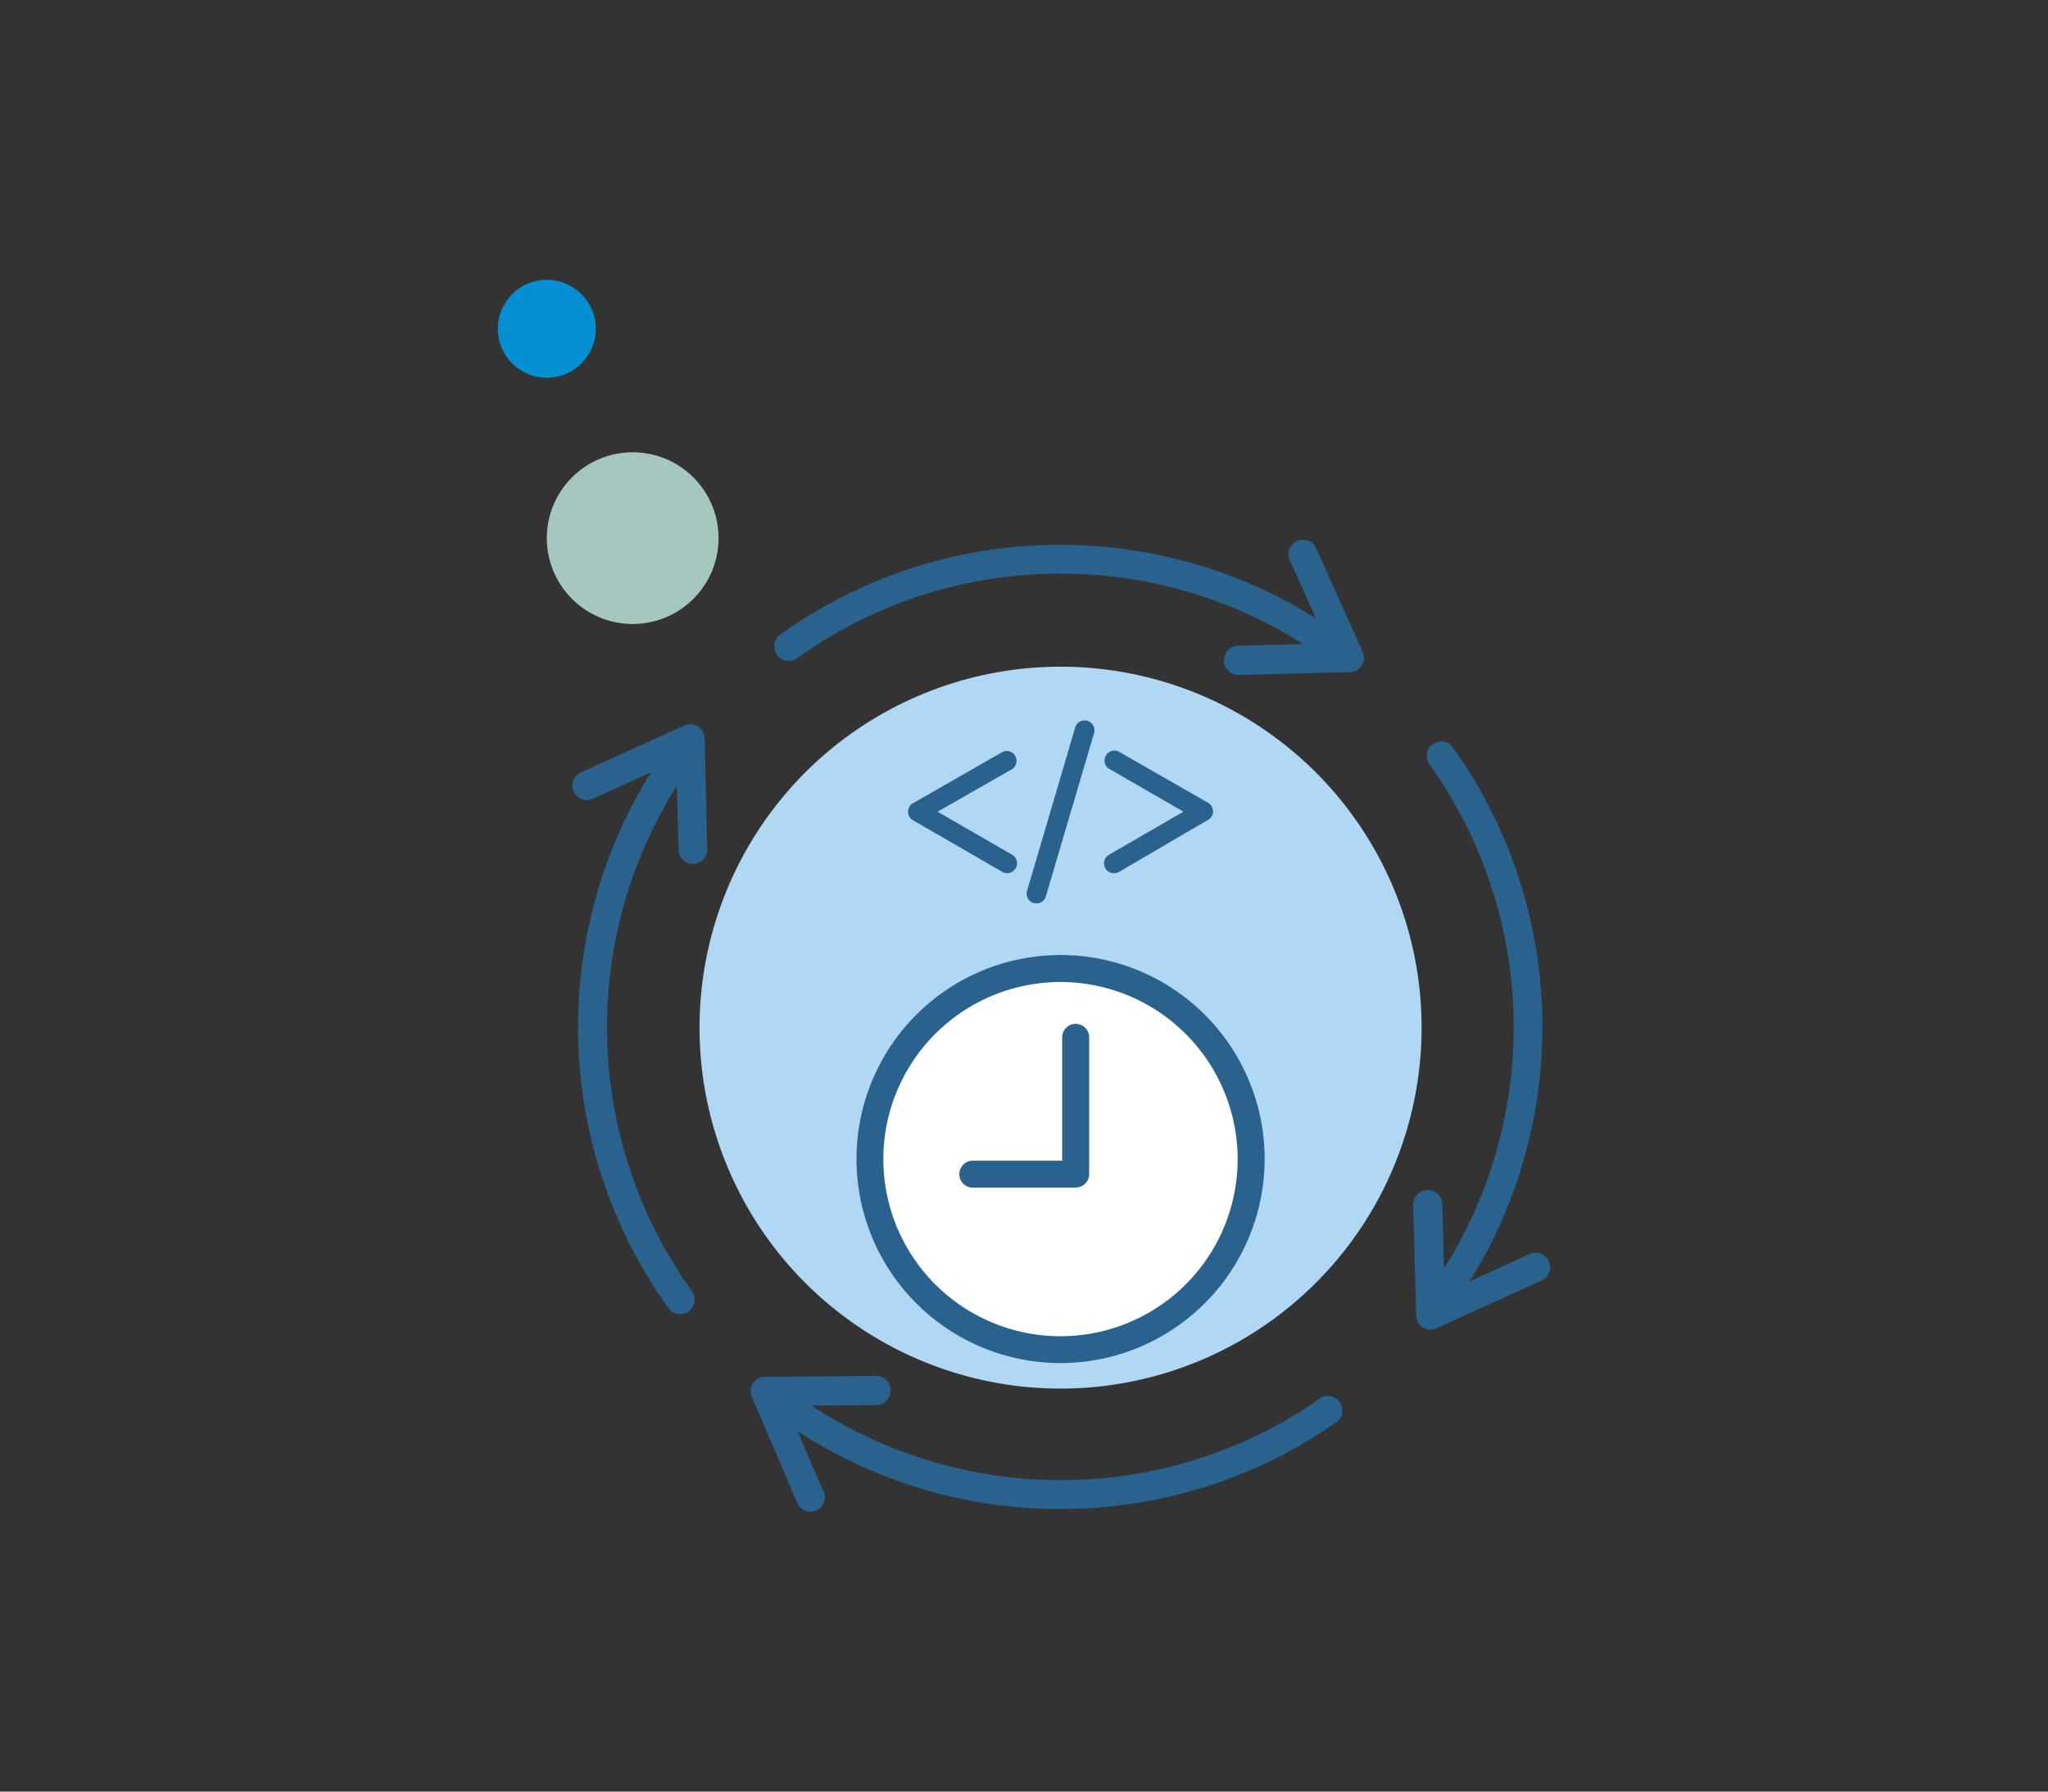
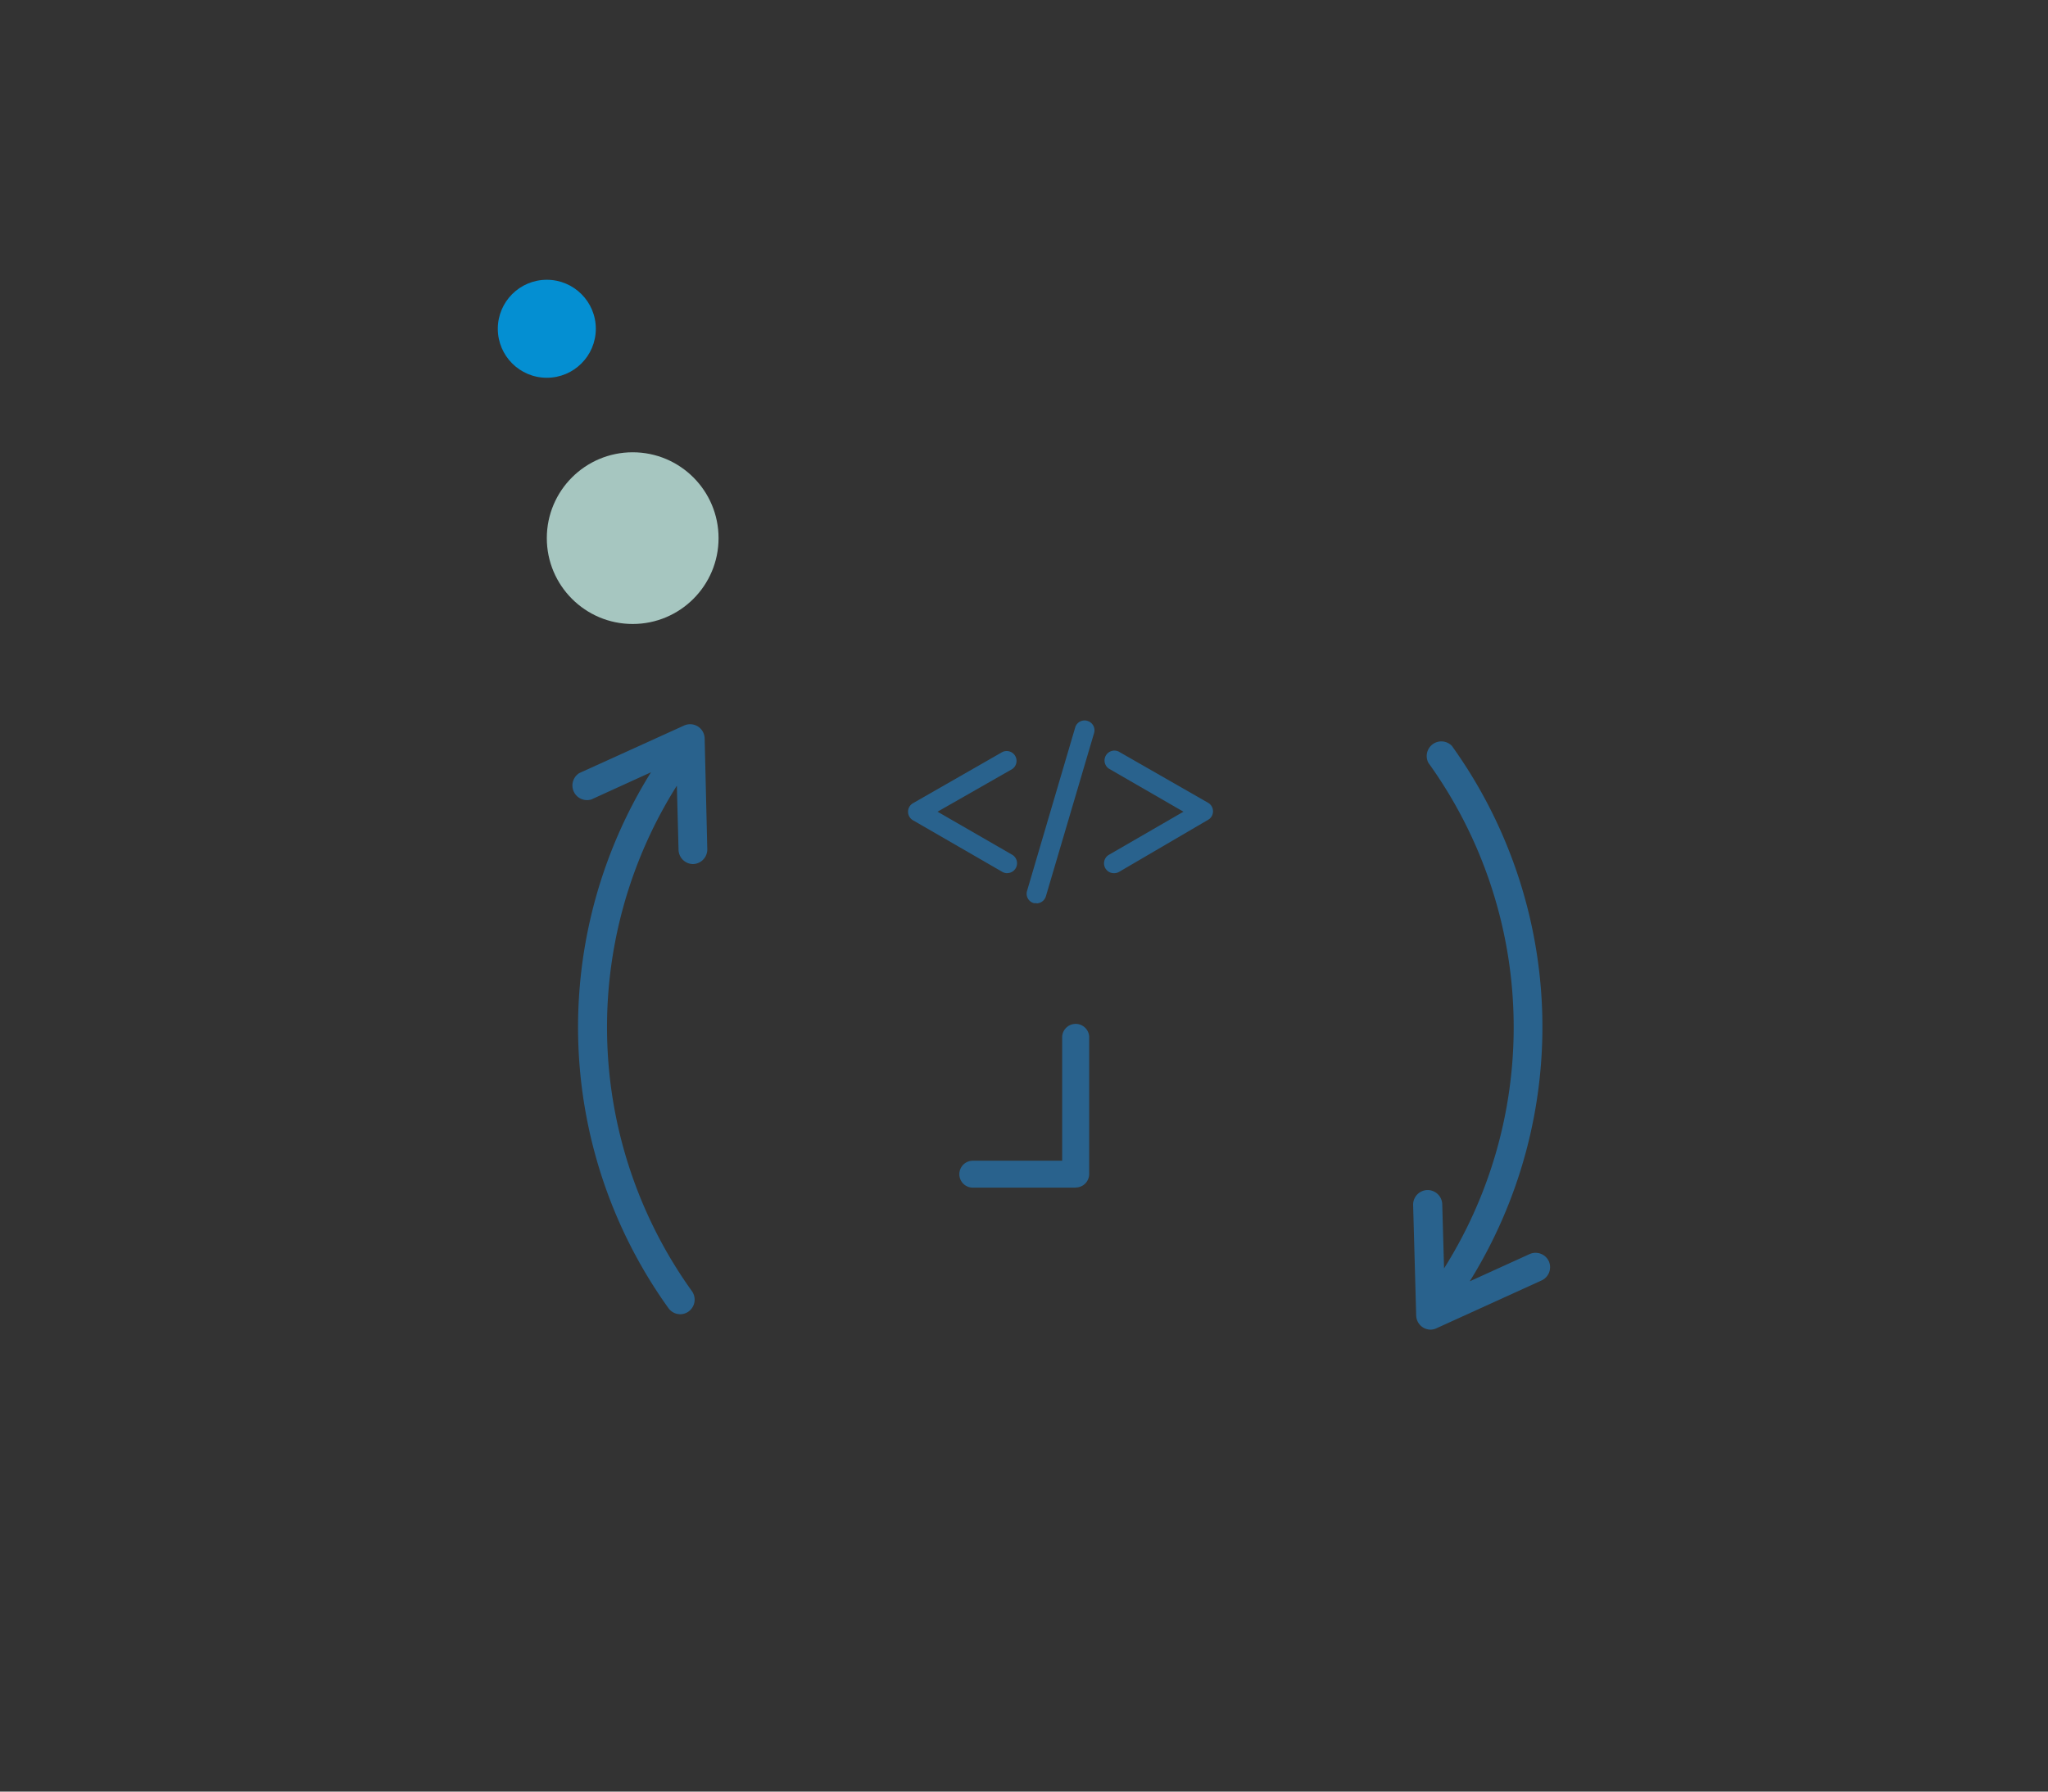
<svg xmlns="http://www.w3.org/2000/svg" id="Layer_14" data-name="Layer 14" viewBox="0 0 280 245">
  <rect x="0" y="0" width="280" height="245" fill="#333333" stroke="none" />
  <defs>
    <style>.cls-1{fill:#b0d8f4;}.cls-2{fill:#fff;}.cls-3{fill:#29628d;}.cls-4{fill:#a6c6c0;}.cls-5{fill:#048fd2;}</style>
  </defs>
  <title>בדיקות פתרונות_V02</title>
-   <path class="cls-1" d="M194.36,140.52A49.36,49.36,0,1,1,145,91.17,49.36,49.36,0,0,1,194.36,140.52Z" />
-   <path class="cls-2" d="M171.06,158.5A26.06,26.06,0,1,1,145,132.44,26.06,26.06,0,0,1,171.06,158.5Z" />
-   <path class="cls-3" d="M145,186.4a27.9,27.9,0,1,1,27.9-27.9A27.93,27.93,0,0,1,145,186.4Zm0-52.11a24.22,24.22,0,1,0,24.21,24.21A24.24,24.24,0,0,0,145,134.29Z" />
  <path class="cls-3" d="M147.08,162.41H133a1.84,1.84,0,0,1,0-3.68h12.22v-17a1.85,1.85,0,0,1,3.69,0v18.82a1.84,1.84,0,0,1-1.84,1.84Z" />
  <path class="cls-3" d="M137.71,119.41a1.35,1.35,0,0,1-.67-.18l-12.22-7.06a1.33,1.33,0,0,1-.67-1.16,1.34,1.34,0,0,1,.67-1.17l12.22-7a1.35,1.35,0,0,1,1.35,2.33L128.18,111l10.21,5.89a1.35,1.35,0,0,1-.68,2.51Z" />
  <path class="cls-3" d="M152.27,119.41a1.35,1.35,0,0,1-.67-2.51L161.8,111l-10.2-5.89a1.35,1.35,0,0,1,1.35-2.33l12.22,7a1.34,1.34,0,0,1,.67,1.17,1.33,1.33,0,0,1-.67,1.16L153,119.23a1.36,1.36,0,0,1-.68.18Z" />
  <path class="cls-3" d="M141.71,123.5a1.74,1.74,0,0,1-.39,0,1.34,1.34,0,0,1-.9-1.68L147,99.48a1.33,1.33,0,0,1,1.67-.9,1.34,1.34,0,0,1,.91,1.67L143,122.54a1.36,1.36,0,0,1-1.29,1Z" />
  <path class="cls-3" d="M95.41,99.34a2,2,0,0,0-1.87-.13L79.2,105.72a2,2,0,0,0,1.64,3.61L89,105.61a65.91,65.91,0,0,0,2.39,73.28,2,2,0,0,0,1.61.83,1.91,1.91,0,0,0,1.15-.38,2,2,0,0,0,.46-2.76,61.91,61.91,0,0,1-2.07-69.14l.23,8.79a2,2,0,0,0,2,1.93h0a2,2,0,0,0,1.93-2L96.34,101A2,2,0,0,0,95.41,99.34Z" />
-   <path class="cls-3" d="M179.84,74.75a2,2,0,0,0-3.61,1.63l3.7,8.2a65.44,65.44,0,0,0-34.81-10.07H145A65.4,65.4,0,0,0,106.65,86.8a2,2,0,0,0,1.15,3.59A2,2,0,0,0,109,90a61.41,61.41,0,0,1,36-11.55h.14a61.61,61.61,0,0,1,33,9.62l-8.8.23a2,2,0,0,0,0,4h.05l15.16-.38a2,2,0,0,0,1.63-.93,2,2,0,0,0,.13-1.86Z" />
  <path class="cls-3" d="M211.76,172.49a2,2,0,0,0-2.62-1l-8.2,3.73A65.86,65.86,0,0,0,198.5,102a2,2,0,0,0-3.21,2.32,61.88,61.88,0,0,1,2.14,69.13l-.25-8.79a2,2,0,0,0-2-1.92h-.06a2,2,0,0,0-1.92,2l.42,15.17a2,2,0,0,0,.93,1.62,2.06,2.06,0,0,0,1,.3,2,2,0,0,0,.82-.18l14.33-6.52A2,2,0,0,0,211.76,172.49Z" />
-   <path class="cls-3" d="M180.15,191.47a61.92,61.92,0,0,1-69.18.75l8.8-.07a2,2,0,0,0,0-4h0l-15.17.13a2,2,0,0,0-1.64.89,2,2,0,0,0-.16,1.87L109,205.54a2,2,0,0,0,1.82,1.2,2.13,2.13,0,0,0,.78-.16,2,2,0,0,0,1-2.61l-3.56-8.26a65.45,65.45,0,0,0,34.64,10.64H145a65.35,65.35,0,0,0,37.37-11.64,2,2,0,1,0-2.24-3.25Z" />
  <circle class="cls-4" cx="86.5" cy="73.59" r="11.74" />
  <circle class="cls-5" cx="74.76" cy="44.96" r="6.7" />
</svg>